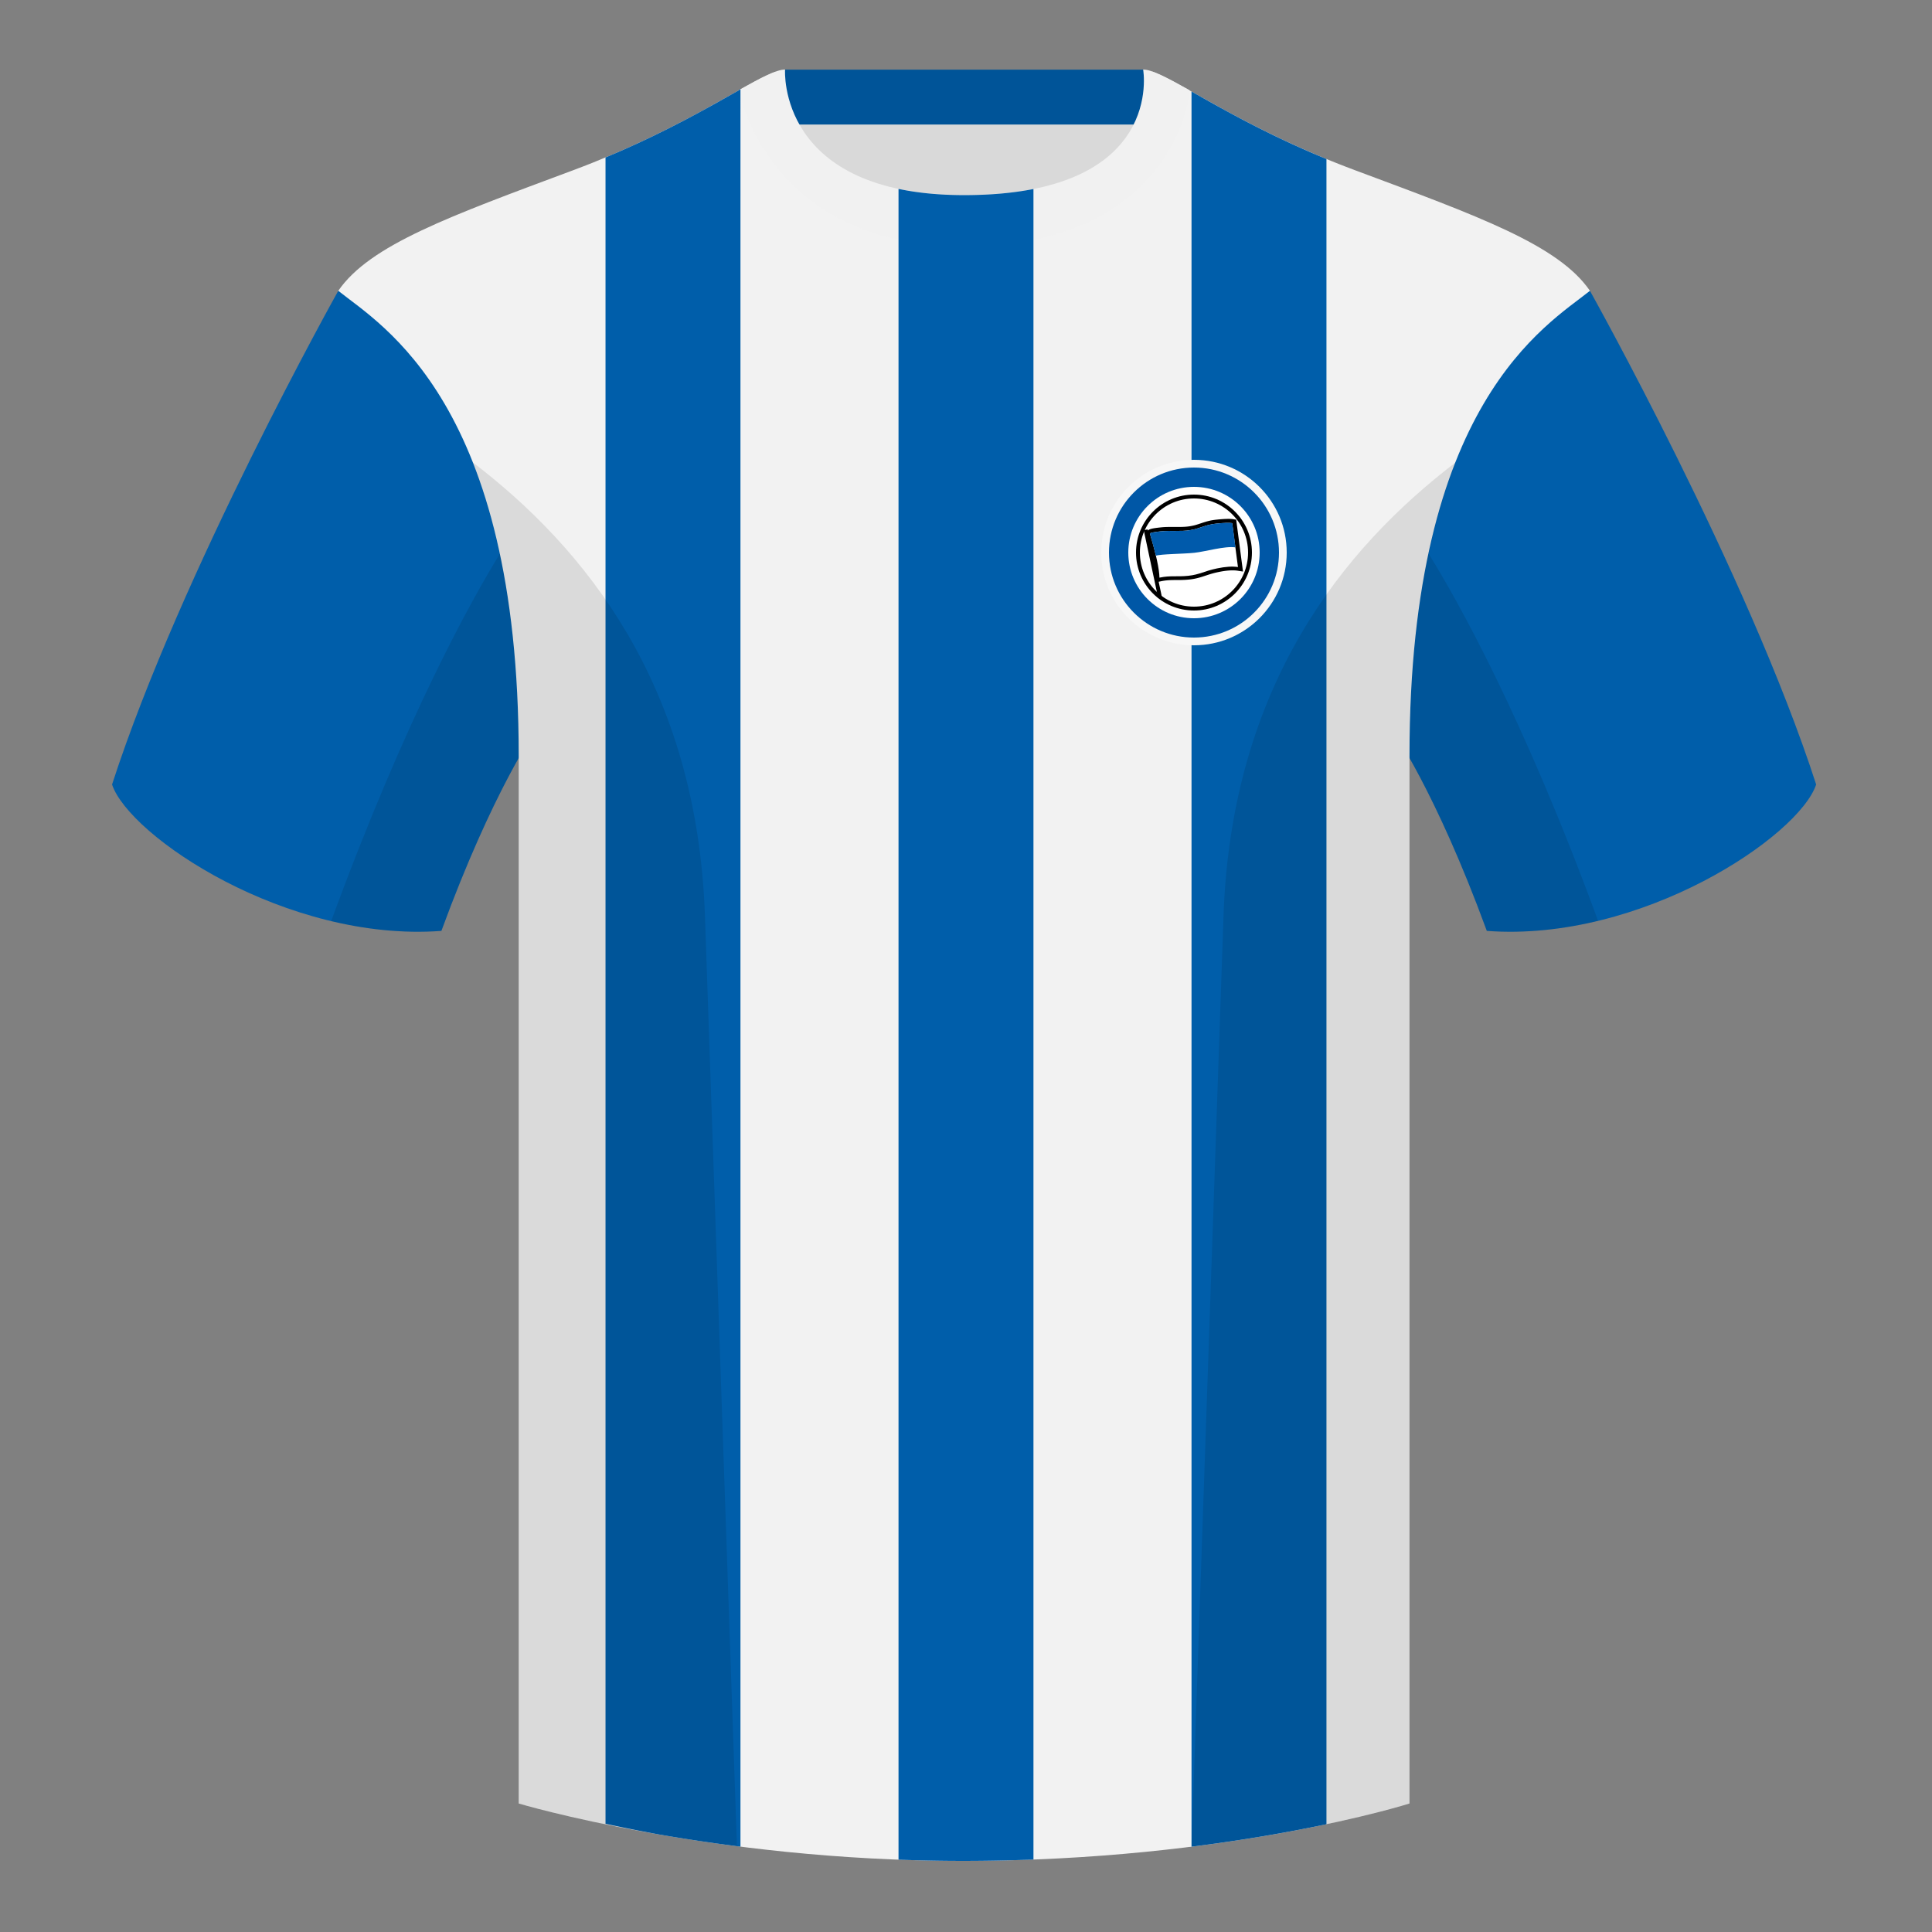
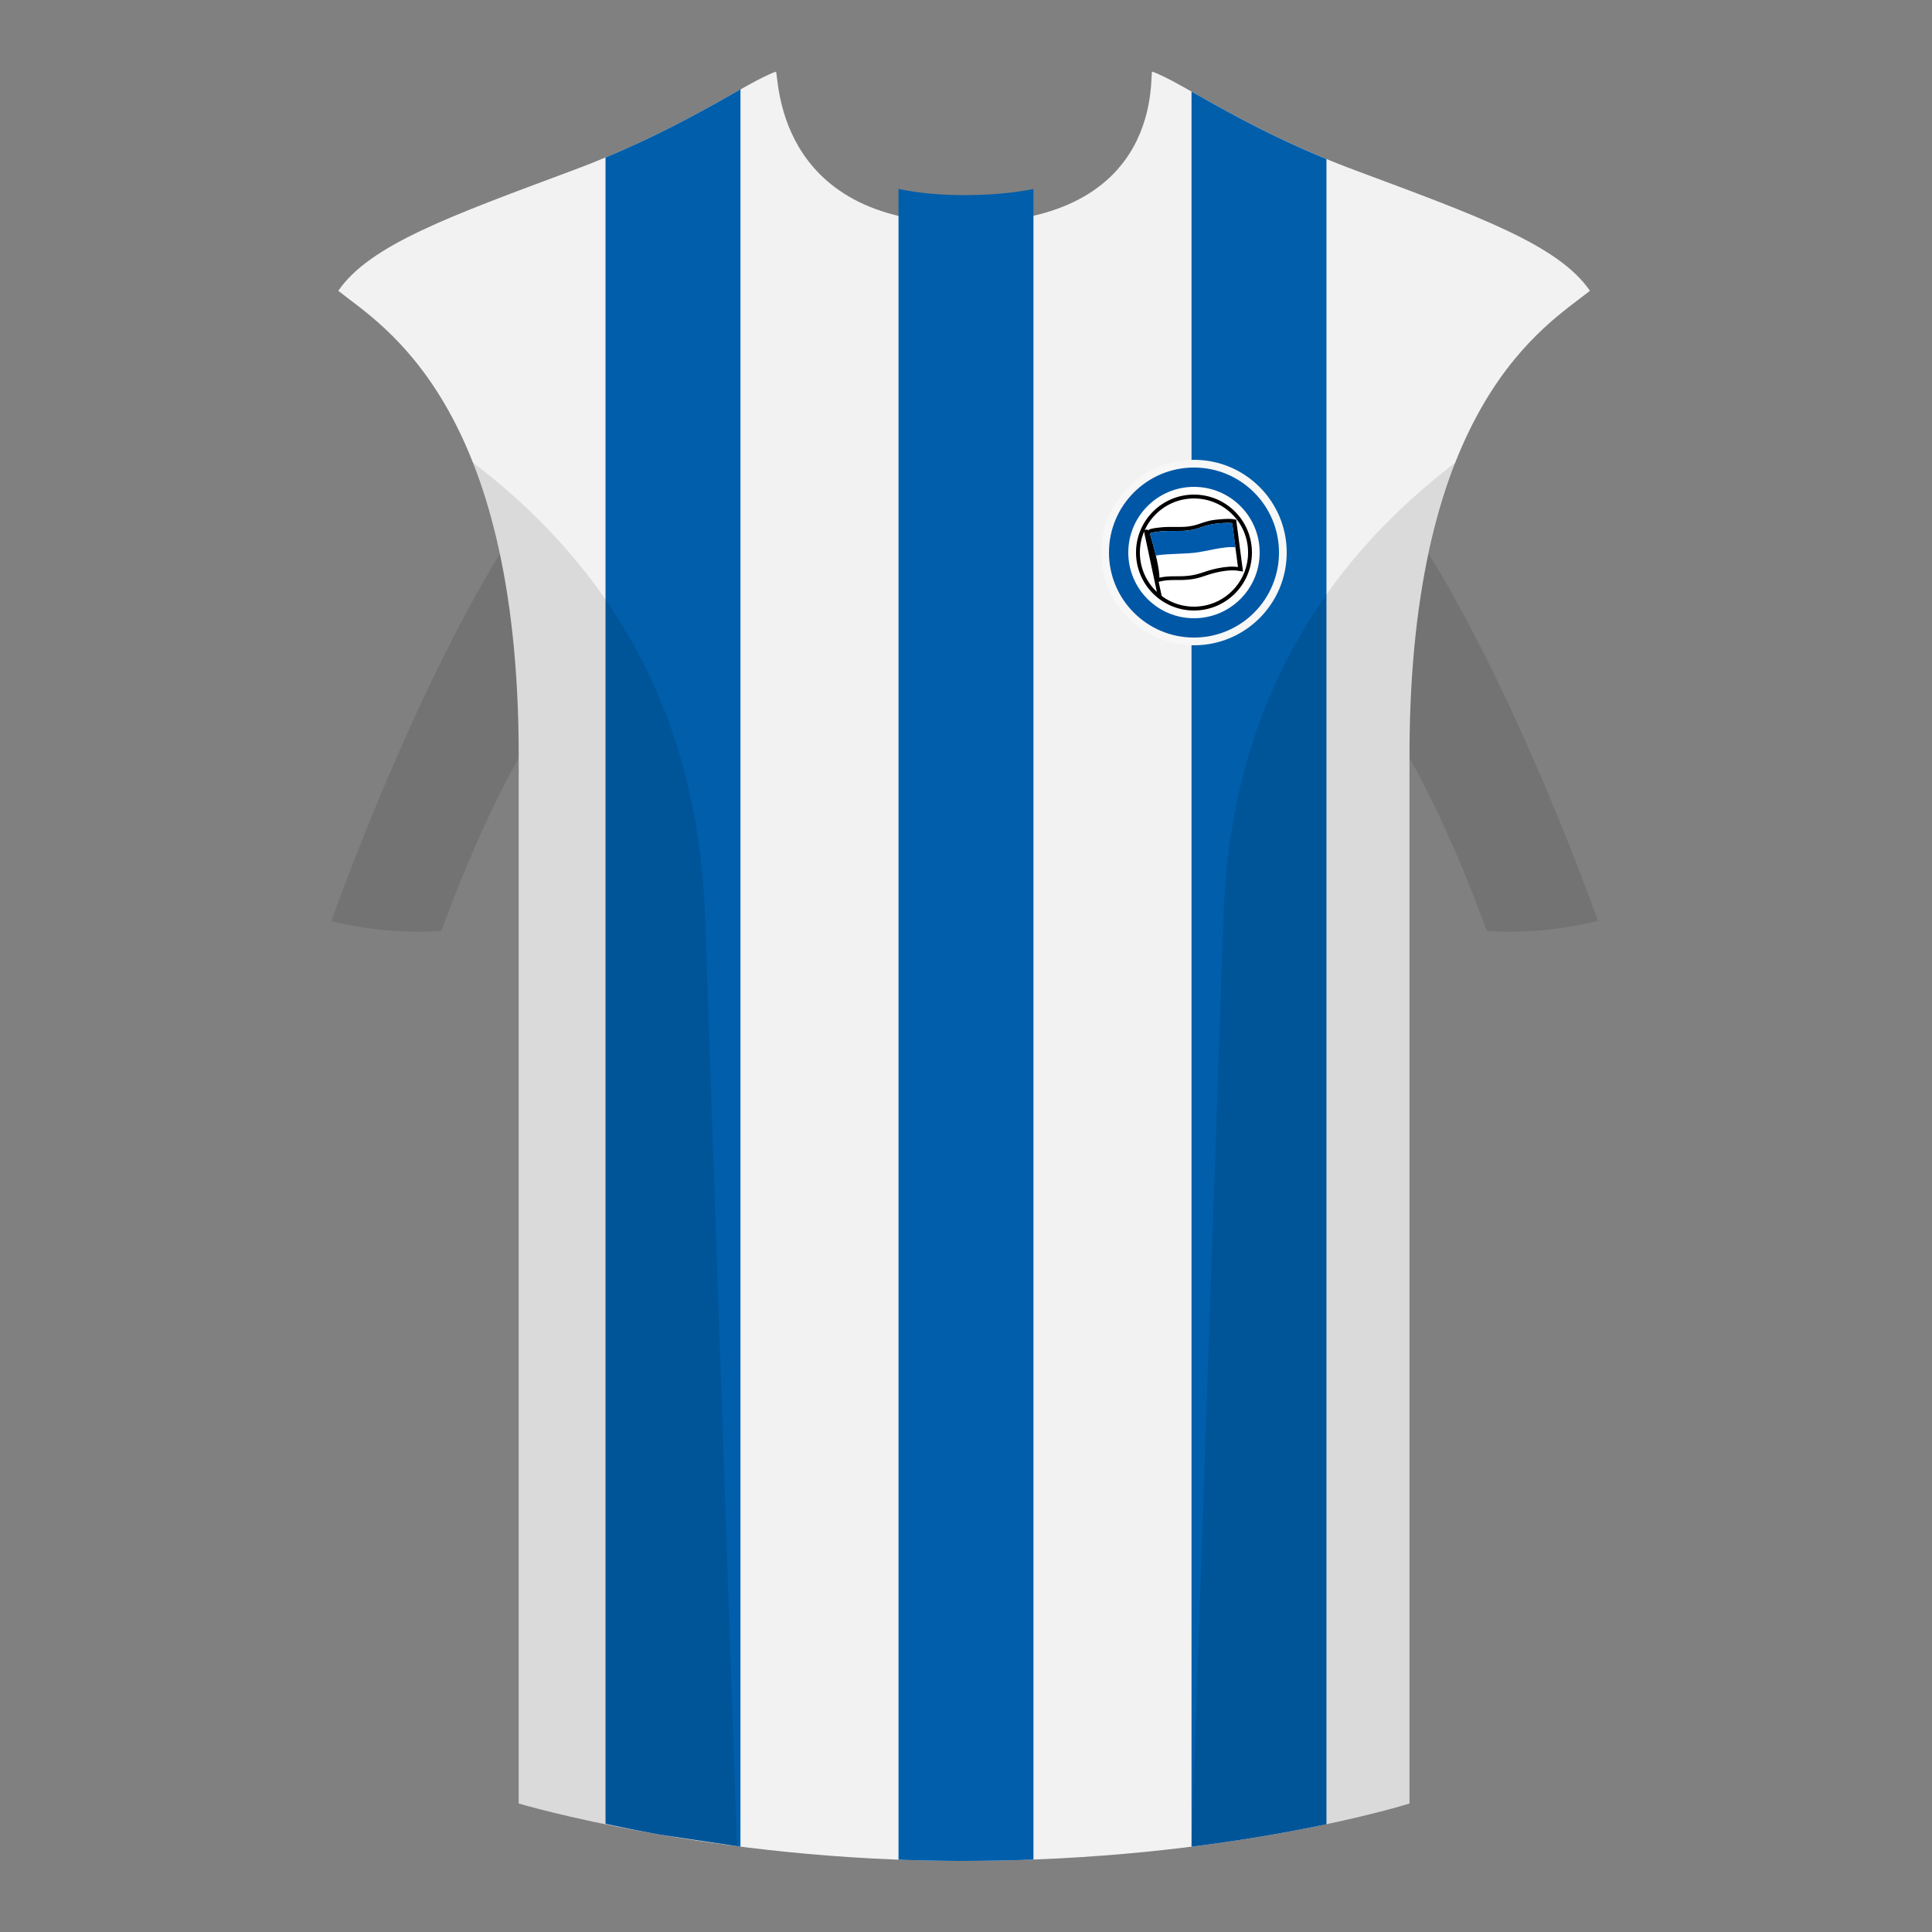
<svg xmlns="http://www.w3.org/2000/svg" height="500" viewBox="0 0 500 500" width="500">
  <rect x="0" y="0" width="500" height="500" fill="#808080" stroke="none" />
  <g fill="none" fill-rule="evenodd">
-     <path d="M0 0h500v500H0z" />
-     <path d="M203.003 109.223h93.643V21.928h-93.643z" fill="#d9d9d9" />
-     <path d="M202.864 32.228h93.458v-14.2h-93.458z" fill="#005498" />
-     <path d="M87.548 75.258S46.785 148.058 29 203.029c4.445 13.376 45.208 40.86 85.232 37.886 13.34-36.4 24.46-52 24.46-52s2.963-95.085-51.144-113.655M411.473 75.258s40.762 72.8 58.547 127.77c-4.445 13.376-45.208 40.86-85.232 37.886-13.34-36.4-24.46-52-24.46-52s-2.963-95.085 51.145-113.655" fill="#005eaa" />
    <path d="M249.511 57.703c-50.082 0-47.798-39.47-48.742-39.14-7.516 2.618-24.133 14.936-52.439 25.495-31.873 11.885-52.626 19.315-60.782 31.2 11.114 8.915 46.694 28.97 46.694 120.345v271.14s49.658 14.855 114.885 14.855c68.929 0 115.648-14.855 115.648-14.855v-271.14c0-91.375 35.58-111.43 46.7-120.345-8.157-11.885-28.91-19.315-60.783-31.2-28.36-10.577-44.982-22.92-52.478-25.511-.927-.318 4.177 39.156-48.703 39.156z" fill="#f2f2f2" />
-     <path d="M307.852 23.345C302.08 20.105 298.124 18 295.844 18c0 0 5.881 32.495-46.335 32.495-48.52 0-46.336-32.495-46.336-32.495-2.28 0-6.235 2.105-12.002 5.345 0 0 7.368 40.38 58.402 40.38 51.479 0 58.279-35.895 58.279-40.38z" fill="#f1f1f1" />
-     <path d="M170.746 474.792a422.212 422.212 0 0 1-14.038-2.803V40.75c15.284-6.366 26.598-12.934 34.472-17.356a4.492 4.492 0 0 1-.01-.05l.46-.257V477.91a470.817 470.817 0 0 1-20.884-3.118zm96.712-425.878v432.334c-5.913.225-12.029.35-18.331.35-5.655 0-11.192-.112-16.59-.316V48.886c4.824 1.02 10.438 1.609 16.972 1.609 6.966 0 12.898-.578 17.949-1.58zm75.828-7.76v430.952c-9.134 1.93-20.934 4.062-34.921 5.815V23.69c8.018 4.512 19.481 11.114 34.92 17.465z" fill="#005eaa" />
+     <path d="M170.746 474.792a422.212 422.212 0 0 1-14.038-2.803V40.75c15.284-6.366 26.598-12.934 34.472-17.356a4.492 4.492 0 0 1-.01-.05l.46-.257V477.91zm96.712-425.878v432.334c-5.913.225-12.029.35-18.331.35-5.655 0-11.192-.112-16.59-.316V48.886c4.824 1.02 10.438 1.609 16.972 1.609 6.966 0 12.898-.578 17.949-1.58zm75.828-7.76v430.952c-9.134 1.93-20.934 4.062-34.921 5.815V23.69c8.018 4.512 19.481 11.114 34.92 17.465z" fill="#005eaa" />
    <circle cx="309" cy="143" fill="#f7f7f7" r="24" />
    <g fill-rule="nonzero">
      <path d="M309 165c12.15 0 22-9.85 22-22s-9.85-22-22-22-22 9.85-22 22 9.85 22 22 22z" fill="#0057a6" />
      <path d="M309 160c-9.389 0-17-7.611-17-17s7.611-17 17-17 17 7.611 17 17-7.611 17-17 17z" fill="#fff" />
      <path d="M309 158c8.284 0 15-6.716 15-15s-6.716-15-15-15-15 6.716-15 15 6.716 15 15 15z" fill="#000" />
      <path d="M309 157c-7.732 0-14-6.268-14-14s6.268-14 14-14 14 6.268 14 14-6.268 14-14 14z" fill="#fff" />
    </g>
    <g>
      <path d="M319.924 134.498l1.762 13.422-1.323-.21c-1.282-.205-2.978-.095-5.073.345-1.167.244-1.884.454-3.38.95a51.85 51.85 0 0 1-.84.273c-1.159.363-2.112.576-3.298.701-.86.09-1.632.125-2.595.131-.25.002-1.071.001-1.187.002-1.45.005-2.39.079-3.584.33l-1.185.25-.02-1.212c-.036-2.087-.847-5.827-2.437-11.157l-.16-.54.378-.418c.436-.48 1.338-.66 3.442-.88.99-.104 1.79-.122 3.524-.11l.364.002c1.739.009 2.702-.033 3.709-.202.946-.158 1.544-.328 2.808-.754l.084-.028c1.568-.527 2.47-.756 3.91-.907 2.087-.22 3.523-.263 4.377-.114zm-.558 11.118l-1.224-9.33c-.715-.014-1.76.047-3.11.189-1.266.133-2.04.33-3.48.814l-.084.028c-1.358.457-2.04.65-3.117.83-1.151.194-2.202.24-4.05.23l-.366-.003c-1.66-.01-2.41.006-3.302.1a25.63 25.63 0 0 0-1.674.22c1.222 4.195 1.945 7.381 2.168 9.59.884-.125 1.743-.169 2.856-.172.123 0 .94 0 1.181-.002a23.26 23.26 0 0 0 2.399-.12c1.042-.11 1.869-.294 2.908-.62.225-.07.423-.135.81-.264 1.562-.517 2.34-.745 3.598-1.009 1.703-.357 3.197-.52 4.487-.481z" fill="#000" fill-rule="nonzero" />
      <path d="M318.892 135.388c-.735-.128-2.102-.087-4.1.123-3 .316-4.034 1.228-6.742 1.682-2.492.418-5.116.05-7.658.318-1.694.178-2.63.364-2.805.557 1.614 5.413 2.44 9.222 2.477 11.427 2.887-.607 4.537-.171 7.467-.48s4.11-1.215 7.418-1.908c2.205-.462 4.017-.58 5.435-.354z" fill="#fff" />
      <path d="M318.892 135.388c-.735-.128-2.102-.087-4.1.123-3 .316-4.034 1.228-6.742 1.682-2.492.418-5.116.05-7.658.318-1.694.178-2.63.364-2.805.557.78 2.73 1.302 4.648 1.565 5.753 1.224-.45 7.069-.457 9.94-.759 2.87-.302 7.904-1.807 10.63-1.403-.16-1.532-.437-3.622-.83-6.27z" fill="#005aab" />
    </g>
    <path d="M296 137.208l.978-.208 3.743 17.607-.979.208z" fill="#000" />
    <path d="M413.584 238.323c-9.287 2.238-19.064 3.316-28.798 2.592-8.197-22.369-15.557-36.883-20.012-44.748v270.577s-21.102 6.71-55.867 11.11l-.544-.059c1.881-54.795 5.722-166.47 8.277-240.705 2.055-59.755 31.084-95.29 60.099-117.44-2.676 6.78-5.072 14.606-7 23.667 7.354 11.852 24.436 42.069 43.831 94.964l.014.042zM190.717 477.795c-34.248-4.401-56.477-11.05-56.477-11.05V196.171c-4.456 7.867-11.813 22.38-20.01 44.743-9.632.716-19.308-.332-28.51-2.523.005-.033.012-.065.02-.097 19.377-52.848 36.305-83.066 43.61-94.944-1.93-9.075-4.328-16.912-7.007-23.701 29.015 22.15 58.044 57.685 60.1 117.44 2.554 74.235 6.395 185.91 8.276 240.705z" fill="#000" fill-opacity=".1" />
  </g>
</svg>